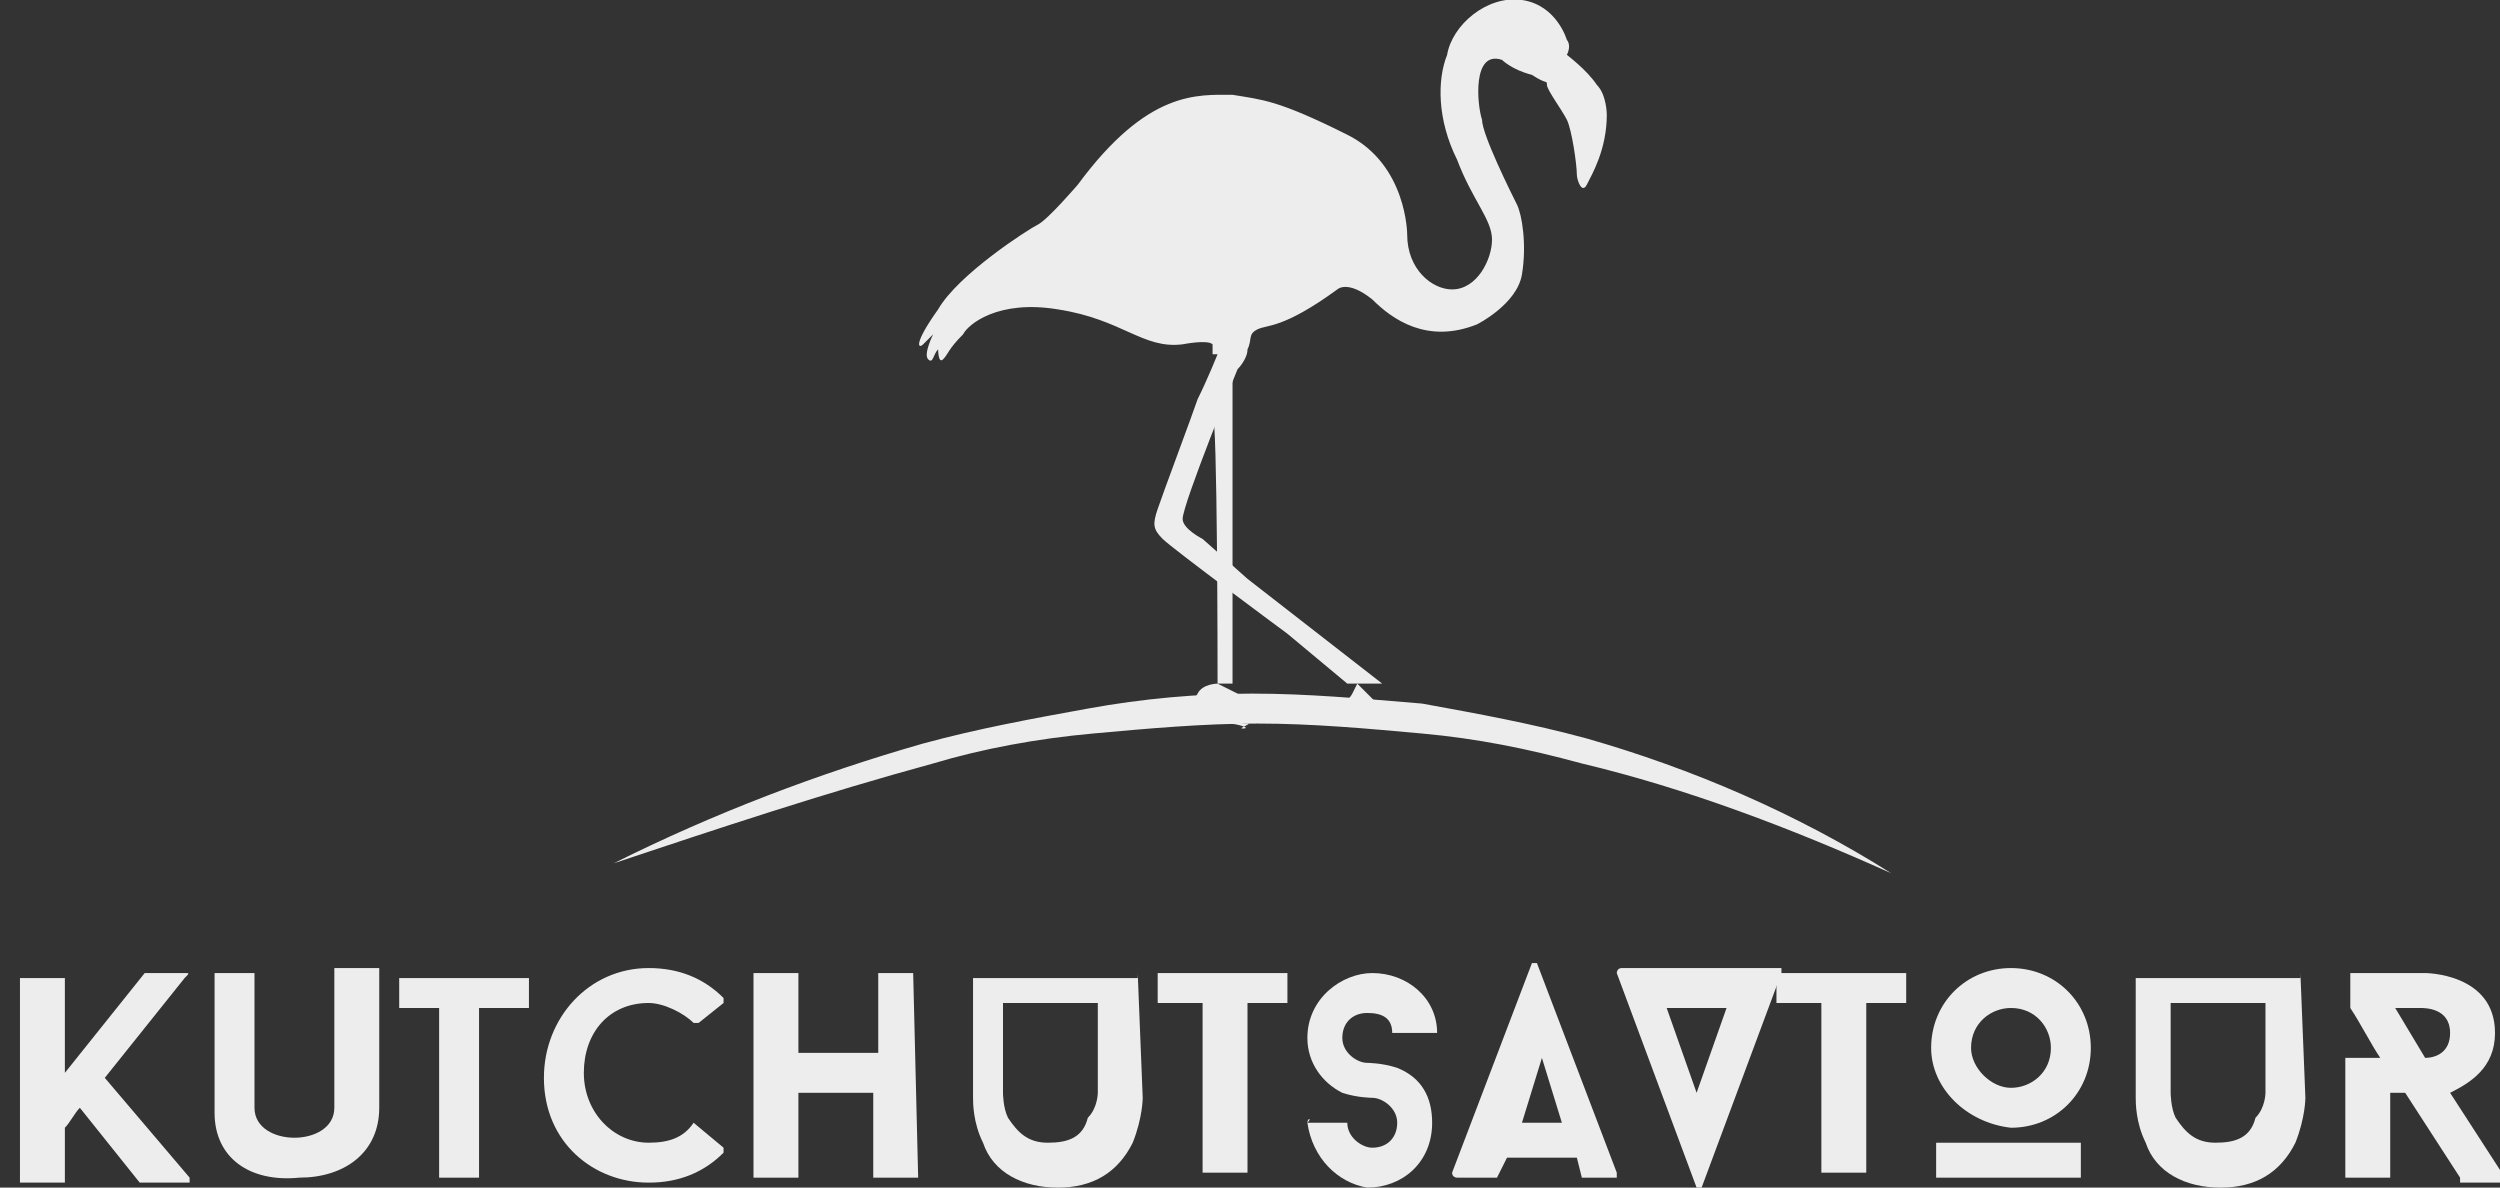
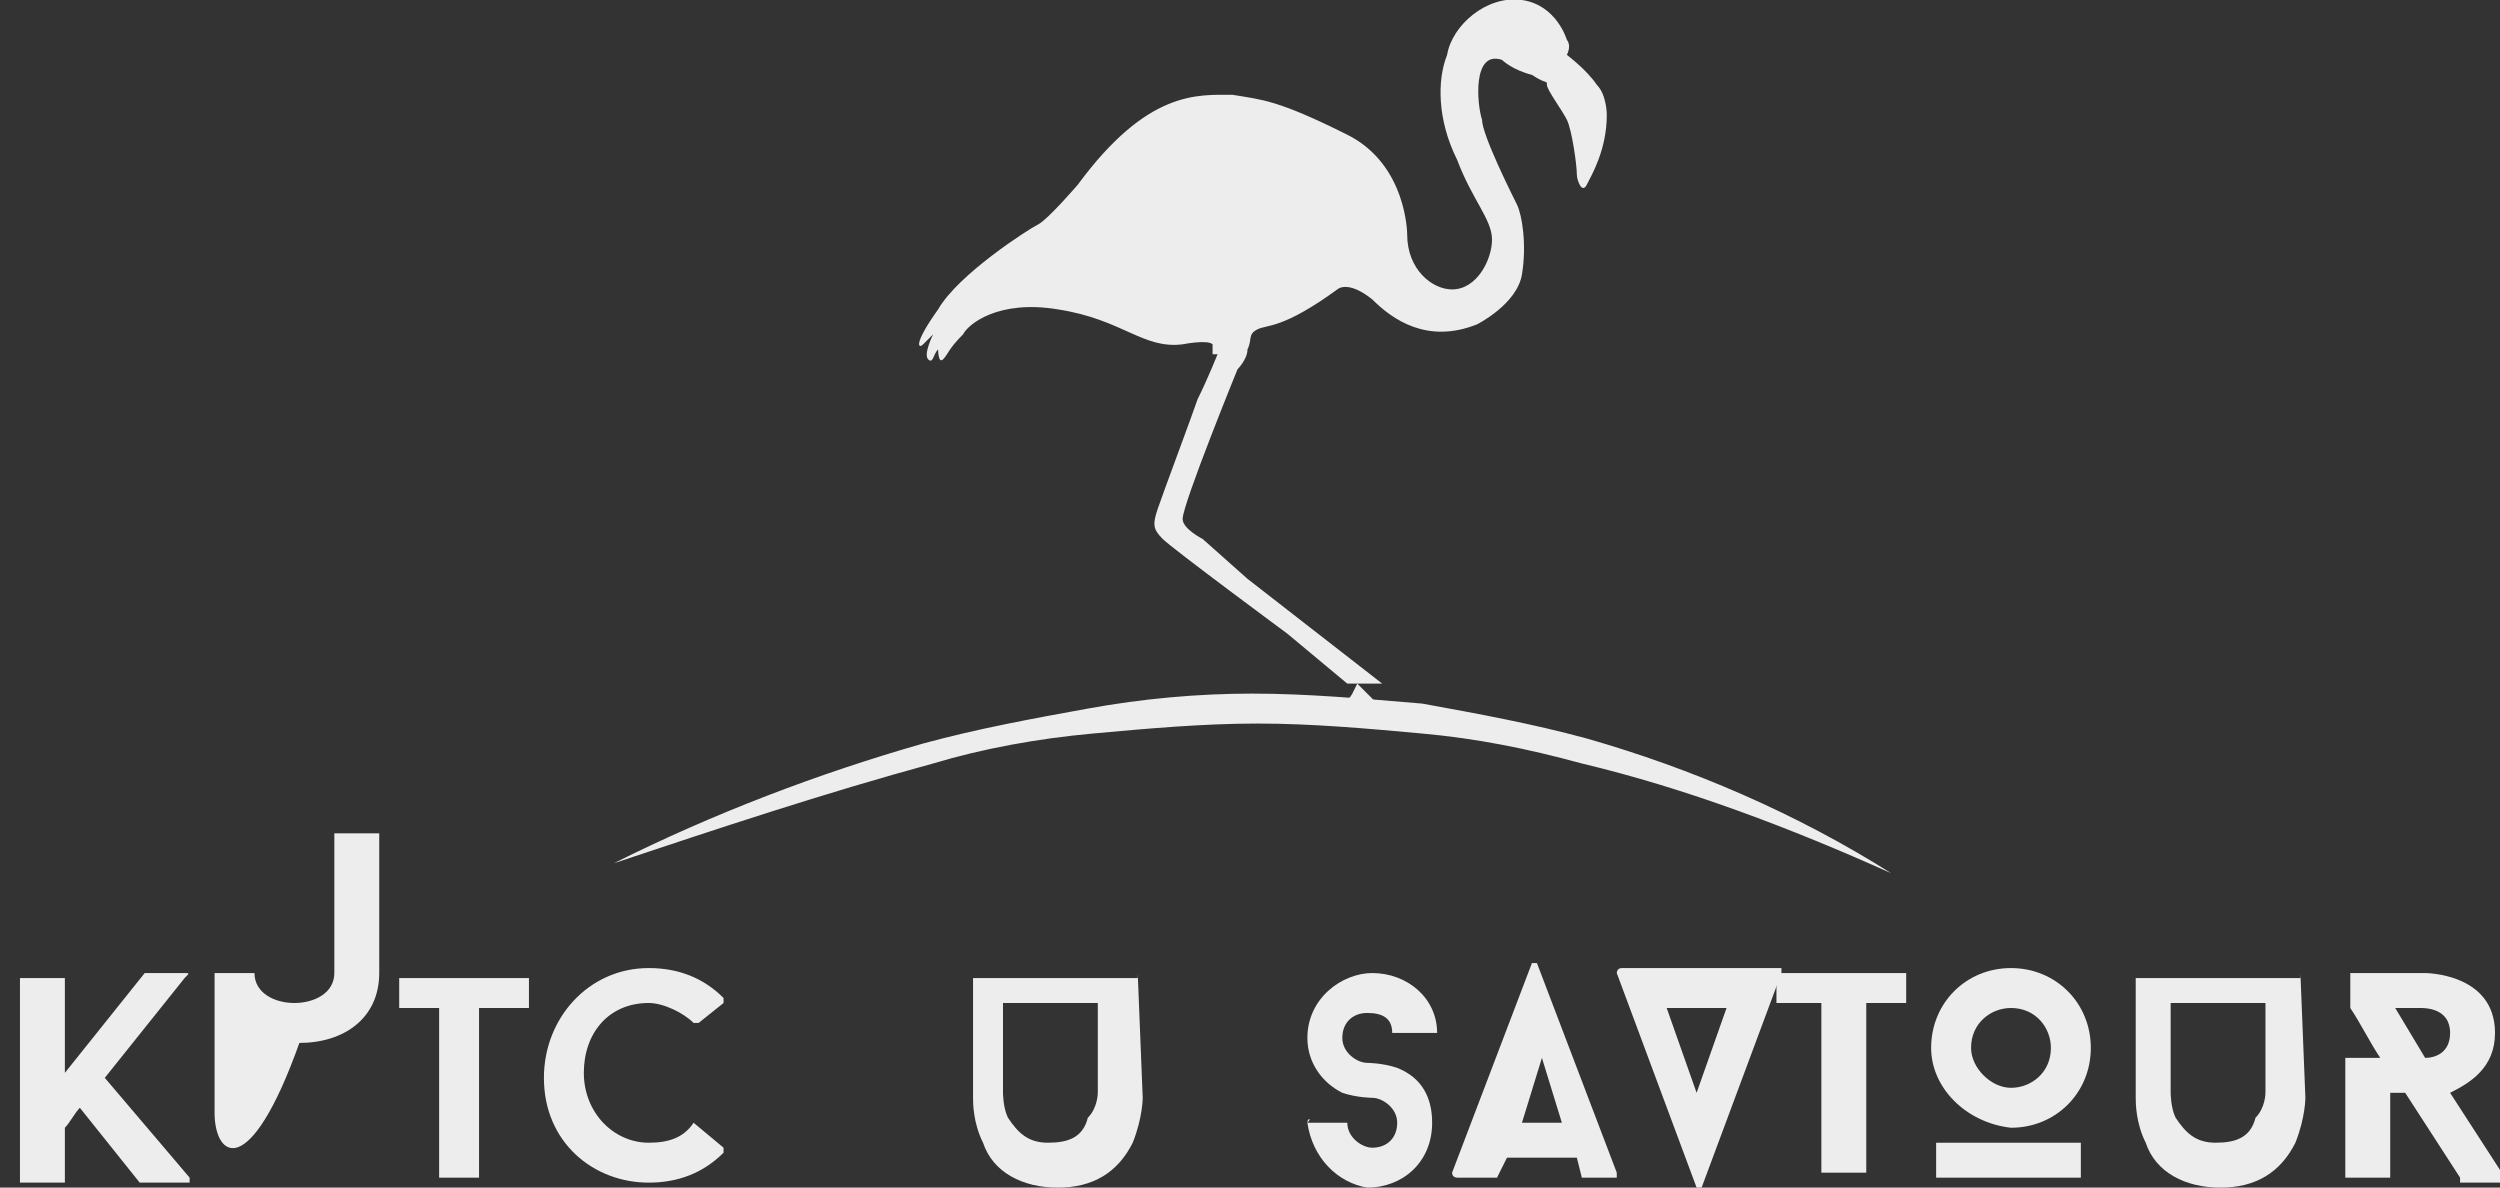
<svg xmlns="http://www.w3.org/2000/svg" version="1.1" id="Layer_1" x="0px" y="0px" viewBox="0 0 50.1 23.8" style="enable-background:new 0 0 50.1 23.8;" xml:space="preserve">
  <rect x="0" y="0" width="50.1" height="23.8" fill="#333333" stroke="none" />
  <style type="text/css">
	.st0{fill:#EDEDED;}
</style>
  <path class="st0" d="M2.1,21.6l1.7,2c0,0,0,0.1,0,0.1H2.8c0,0,0,0,0,0l-1.2-1.5c-0.1,0.1-0.2,0.3-0.3,0.4v1.1c0,0,0,0-0.1,0H0.5  c0,0-0.1,0-0.1,0v-4.1c0,0,0,0,0.1,0h0.7c0,0,0.1,0,0.1,0v1.9l1.6-2c0,0,0,0,0,0h0.8c0.1,0,0.1,0,0,0.1L2.1,21.6z" />
-   <path class="st0" d="M4.3,22.3v-2.8c0,0,0,0,0.1,0H5c0,0,0.1,0,0.1,0v2.7c0,0.4,0.4,0.6,0.8,0.6c0.4,0,0.8-0.2,0.8-0.6v-2.8  c0,0,0,0,0.1,0h0.7c0,0,0.1,0,0.1,0v2.8c0,0.9-0.7,1.4-1.6,1.4C5,23.7,4.3,23.2,4.3,22.3" />
+   <path class="st0" d="M4.3,22.3v-2.8c0,0,0,0,0.1,0H5c0,0,0.1,0,0.1,0c0,0.4,0.4,0.6,0.8,0.6c0.4,0,0.8-0.2,0.8-0.6v-2.8  c0,0,0,0,0.1,0h0.7c0,0,0.1,0,0.1,0v2.8c0,0.9-0.7,1.4-1.6,1.4C5,23.7,4.3,23.2,4.3,22.3" />
  <path class="st0" d="M10.5,20.2C10.5,20.2,10.5,20.2,10.5,20.2l-0.9,0v3.4c0,0,0,0-0.1,0H8.9c0,0-0.1,0-0.1,0v-3.4H8.1  c0,0-0.1,0-0.1,0v-0.6c0,0,0,0,0.1,0h2.4c0,0,0.1,0,0.1,0V20.2z" />
  <path class="st0" d="M13.9,22.5C13.9,22.5,14,22.5,13.9,22.5l0.6,0.5c0,0,0,0.1,0,0.1c-0.4,0.4-0.9,0.6-1.5,0.6  c-1.1,0-2.1-0.8-2.1-2.1c0-1.2,0.9-2.2,2.1-2.2c0.6,0,1.1,0.2,1.5,0.6c0,0,0,0.1,0,0.1L14,20.5c0,0-0.1,0-0.1,0  c-0.2-0.2-0.6-0.4-0.9-0.4c-0.8,0-1.3,0.6-1.3,1.4c0,0.8,0.6,1.4,1.3,1.4C13.4,22.9,13.7,22.8,13.9,22.5" />
-   <path class="st0" d="M18.3,19.5C18.3,19.5,18.4,19.5,18.3,19.5l0.1,4.1c0,0,0,0-0.1,0h-0.7c0,0-0.1,0-0.1,0v-1.7H16v1.7  c0,0,0,0-0.1,0h-0.7c0,0-0.1,0-0.1,0v-4.1c0,0,0,0,0.1,0h0.7c0,0,0.1,0,0.1,0v1.6h1.6v-1.6c0,0,0,0,0.1,0H18.3z" />
  <path class="st0" d="M22.8,19.5C22.8,19.5,22.8,19.5,22.8,19.5l0.1,2.5c0,0,0,0.4-0.2,0.9c-0.3,0.6-0.8,0.9-1.5,0.9  c-0.7,0-1.3-0.3-1.5-0.9c-0.2-0.4-0.2-0.8-0.2-0.9v-2.4c0,0,0,0,0.1,0H22.8z M22,21.9v-1.8h-1.9v1.8c0,0,0,0.3,0.1,0.5  c0.2,0.3,0.4,0.5,0.8,0.5c0.4,0,0.7-0.1,0.8-0.5C22,22.2,22,21.9,22,21.9" />
-   <path class="st0" d="M25.9,20.1C25.9,20.1,25.8,20.2,25.9,20.1l-0.9,0v3.4c0,0,0,0-0.1,0h-0.7c0,0-0.1,0-0.1,0v-3.4h-0.8  c0,0-0.1,0-0.1,0v-0.6c0,0,0,0,0.1,0h2.4c0,0,0.1,0,0.1,0V20.1z" />
  <path class="st0" d="M26.2,22.5C26.2,22.4,26.3,22.4,26.2,22.5l0.7,0c0,0,0.1,0,0.1,0c0,0.3,0.3,0.5,0.5,0.5c0.3,0,0.5-0.2,0.5-0.5  c0-0.3-0.3-0.5-0.5-0.5c0,0-0.3,0-0.6-0.1c-0.4-0.2-0.7-0.6-0.7-1.1c0-0.8,0.7-1.3,1.3-1.3c0.7,0,1.3,0.5,1.3,1.2c0,0,0,0-0.1,0  h-0.7c0,0-0.1,0-0.1,0c0-0.3-0.2-0.4-0.5-0.4c-0.3,0-0.5,0.2-0.5,0.5c0,0.3,0.3,0.5,0.5,0.5c0,0,0.3,0,0.6,0.1  c0.5,0.2,0.7,0.6,0.7,1.1c0,0.8-0.6,1.3-1.3,1.3C26.8,23.7,26.3,23.2,26.2,22.5" />
  <path class="st0" d="M31.6,23.2h-1.4l-0.2,0.4c0,0,0,0-0.1,0h-0.7c0,0-0.1,0-0.1-0.1l1.6-4.2c0,0,0.1,0,0.1,0l1.6,4.2  c0,0,0,0.1,0,0.1h-0.7c0,0,0,0,0,0L31.6,23.2z M30.5,22.5h0.8l-0.4-1.3L30.5,22.5z" />
  <path class="st0" d="M35.7,19.5C35.7,19.5,35.7,19.5,35.7,19.5l-1.6,4.3c0,0-0.1,0-0.1,0l-1.6-4.3c0,0,0-0.1,0.1-0.1H35.7z M34,21.9  l0.6-1.7h-1.2L34,21.9z" />
  <path class="st0" d="M38.3,20.1C38.3,20.1,38.3,20.2,38.3,20.1l-0.9,0v3.4c0,0,0,0-0.1,0h-0.7c0,0-0.1,0-0.1,0v-3.4h-0.8  c0,0-0.1,0-0.1,0v-0.6c0,0,0,0,0.1,0h2.4c0,0,0.1,0,0.1,0V20.1z" />
  <path class="st0" d="M38.7,21c0-0.9,0.7-1.6,1.6-1.6c0.9,0,1.6,0.7,1.6,1.6c0,0.9-0.7,1.6-1.6,1.6C39.4,22.5,38.7,21.8,38.7,21   M41.7,23.6C41.7,23.6,41.6,23.6,41.7,23.6l-2.8,0c0,0-0.1,0-0.1,0v-0.7c0,0,0,0,0.1,0h2.7c0,0,0.1,0,0.1,0V23.6z M39.5,21  c0,0.4,0.4,0.8,0.8,0.8c0.4,0,0.8-0.3,0.8-0.8c0-0.4-0.3-0.8-0.8-0.8C39.9,20.2,39.5,20.5,39.5,21" />
  <path class="st0" d="M46.1,19.5C46.1,19.5,46.2,19.5,46.1,19.5l0.1,2.5c0,0,0,0.4-0.2,0.9c-0.3,0.6-0.8,0.9-1.5,0.9  c-0.7,0-1.3-0.3-1.5-0.9c-0.2-0.4-0.2-0.8-0.2-0.9v-2.4c0,0,0,0,0.1,0H46.1z M45.4,21.9v-1.8h-1.9v1.8c0,0,0,0.3,0.1,0.5  c0.2,0.3,0.4,0.5,0.8,0.5c0.4,0,0.7-0.1,0.8-0.5C45.4,22.2,45.4,21.9,45.4,21.9" />
  <path class="st0" d="M49.3,23.6C49.3,23.6,49.2,23.6,49.3,23.6l-1.1-1.7h-0.3v1.7c0,0,0,0-0.1,0h-0.7c0,0-0.1,0-0.1,0v-2.4  c0,0,0,0,0.1,0h0.6c-0.2-0.3-0.4-0.7-0.6-1v-0.7c0,0,0,0,0.1,0h1.4c0,0,1.4,0,1.4,1.2c0,0.7-0.5,1-0.9,1.2l1.1,1.7c0,0,0,0.1,0,0.1  H49.3z M48.6,21.2c0.2,0,0.5-0.1,0.5-0.5c0-0.5-0.5-0.5-0.6-0.5H48L48.6,21.2z" />
  <path class="st0" d="M12.3,17.3c2-1,4.1-1.8,6.2-2.4c1.1-0.3,2.2-0.5,3.3-0.7c1.1-0.2,2.2-0.3,3.3-0.3c1.1,0,2.2,0.1,3.4,0.2  c1.1,0.2,2.2,0.4,3.3,0.7c2.1,0.6,4.2,1.5,6.1,2.7c-2-0.9-4.1-1.7-6.2-2.2c-1.1-0.3-2.1-0.5-3.2-0.6c-1.1-0.1-2.2-0.2-3.3-0.2  c-1.1,0-2.2,0.1-3.3,0.2c-1.1,0.1-2.2,0.3-3.2,0.6C16.5,15.9,14.4,16.6,12.3,17.3" />
-   <path class="st0" d="M24.4,13.7c0,0-0.3,0-0.4,0.2c-0.1,0.2-0.4,0.3-0.4,0.3l-0.1,0.1c0,0,0.7-0.2,0.7-0.2c0.1-0.1,0-0.1,0.1,0.1  c0,0.1,0.1,0.2,0.3,0.3c0.2,0,0.5,0.1,0.3,0.1c-0.1,0,0.2-0.1,0.1-0.1c-0.1,0-0.2,0-0.2-0.1c-0.1-0.1-0.1-0.2-0.1-0.2v-0.1  c0,0,0,0.1,0.2,0.1c0.1,0.1,0.3,0.1,0.4,0.1c0.1,0,0.3,0.1,0.3,0.1s0-0.1-0.1-0.1c-0.1,0-0.3-0.1-0.3-0.1c-0.1,0-0.2-0.1-0.2-0.1  c0,0-0.2-0.2-0.2-0.2L24.4,13.7" />
  <path class="st0" d="M27.2,13.7c0,0,0,0-0.1,0.2c-0.1,0.2-0.4,0.3-0.4,0.3l-0.1,0.1c0,0,0,0,0.1,0c0.2-0.1,0.6-0.2,0.6-0.2  c0.1-0.1,0-0.1,0.1,0.1c0,0.1,0.1,0.2,0.3,0.3c0.2,0,0.2,0,0.4,0.1c0.1,0,0.2,0,0.1,0c-0.1,0-0.3-0.1-0.4-0.2c-0.1-0.1,0-0.1,0-0.1  v-0.1c0,0,0.1,0.1,0.2,0.1c0.1,0.1,0.2,0.1,0.4,0.1c0.1,0,0.3,0.1,0.3,0.1s0-0.1-0.1-0.1c-0.1,0-0.3-0.1-0.3-0.1  c-0.1,0-0.1-0.1-0.2-0.1c0,0-0.1-0.1-0.1-0.1h-0.4" />
  <path class="st0" d="M31.4,0.8c0,0-0.2-0.7-0.9-0.8c-0.7-0.1-1.4,0.5-1.5,1.1c-0.2,0.5-0.2,1.3,0.2,2.1c0.3,0.8,0.7,1.2,0.7,1.6  c0,0.4-0.3,1-0.8,1c-0.4,0-0.9-0.4-0.9-1.1c0,0,0-1.4-1.2-2C25.6,2,25.3,2,24.7,1.9c-0.7,0-1.7-0.1-3.1,1.8c0,0-0.6,0.7-0.8,0.8  c-0.2,0.1-1.6,1-2,1.7c-0.5,0.7-0.4,0.8-0.3,0.7c0.1-0.1,0.2-0.2,0.2-0.2s-0.2,0.4-0.1,0.5c0.1,0.1,0.1-0.1,0.2-0.2  c0,0,0,0.3,0.1,0.2c0.1-0.1,0.1-0.2,0.4-0.5C19.4,6.5,20,6,21.2,6.2c1.3,0.2,1.7,0.8,2.5,0.7c0,0,0.5-0.1,0.6,0c0,0.1,0,0.1,0,0.2  c0,0,0.1,0,0.1,0l0,0c0,0-0.2,0.5-0.4,0.9c-0.1,0.3-0.7,1.9-0.8,2.2c-0.1,0.3-0.1,0.4,0.1,0.6c0.2,0.2,2.5,1.9,2.5,1.9l0.6,0.5  l0.6,0.5h0.7L25,11.6l-0.9-0.8c0,0-0.4-0.2-0.4-0.4c0-0.3,1.1-3,1.1-3S25,7.2,25,7c0.1-0.2,0-0.3,0.2-0.4c0.2-0.1,0.5,0,1.6-0.8  c0,0,0.2-0.2,0.7,0.2c0.4,0.4,1.1,0.9,2.1,0.5c0,0,0.8-0.4,0.9-1c0.1-0.6,0-1.2-0.1-1.4c-0.1-0.2-0.7-1.4-0.7-1.7  c-0.1-0.3-0.2-1.4,0.4-1.2c0,0,0.2,0.2,0.6,0.3C31,1.7,31,1.6,31,1.7c0,0.1,0.3,0.5,0.4,0.7c0.1,0.2,0.2,0.9,0.2,1.1  c0,0.1,0.1,0.4,0.2,0.2c0.1-0.2,0.4-0.7,0.4-1.4c0,0,0-0.4-0.2-0.6c-0.2-0.3-0.6-0.6-0.6-0.6C31.5,0.9,31.4,0.8,31.4,0.8" />
-   <path class="st0" d="M24.4,13.7h0.3V7.1l-0.4,1.2C24.4,8.3,24.4,13.5,24.4,13.7" />
</svg>